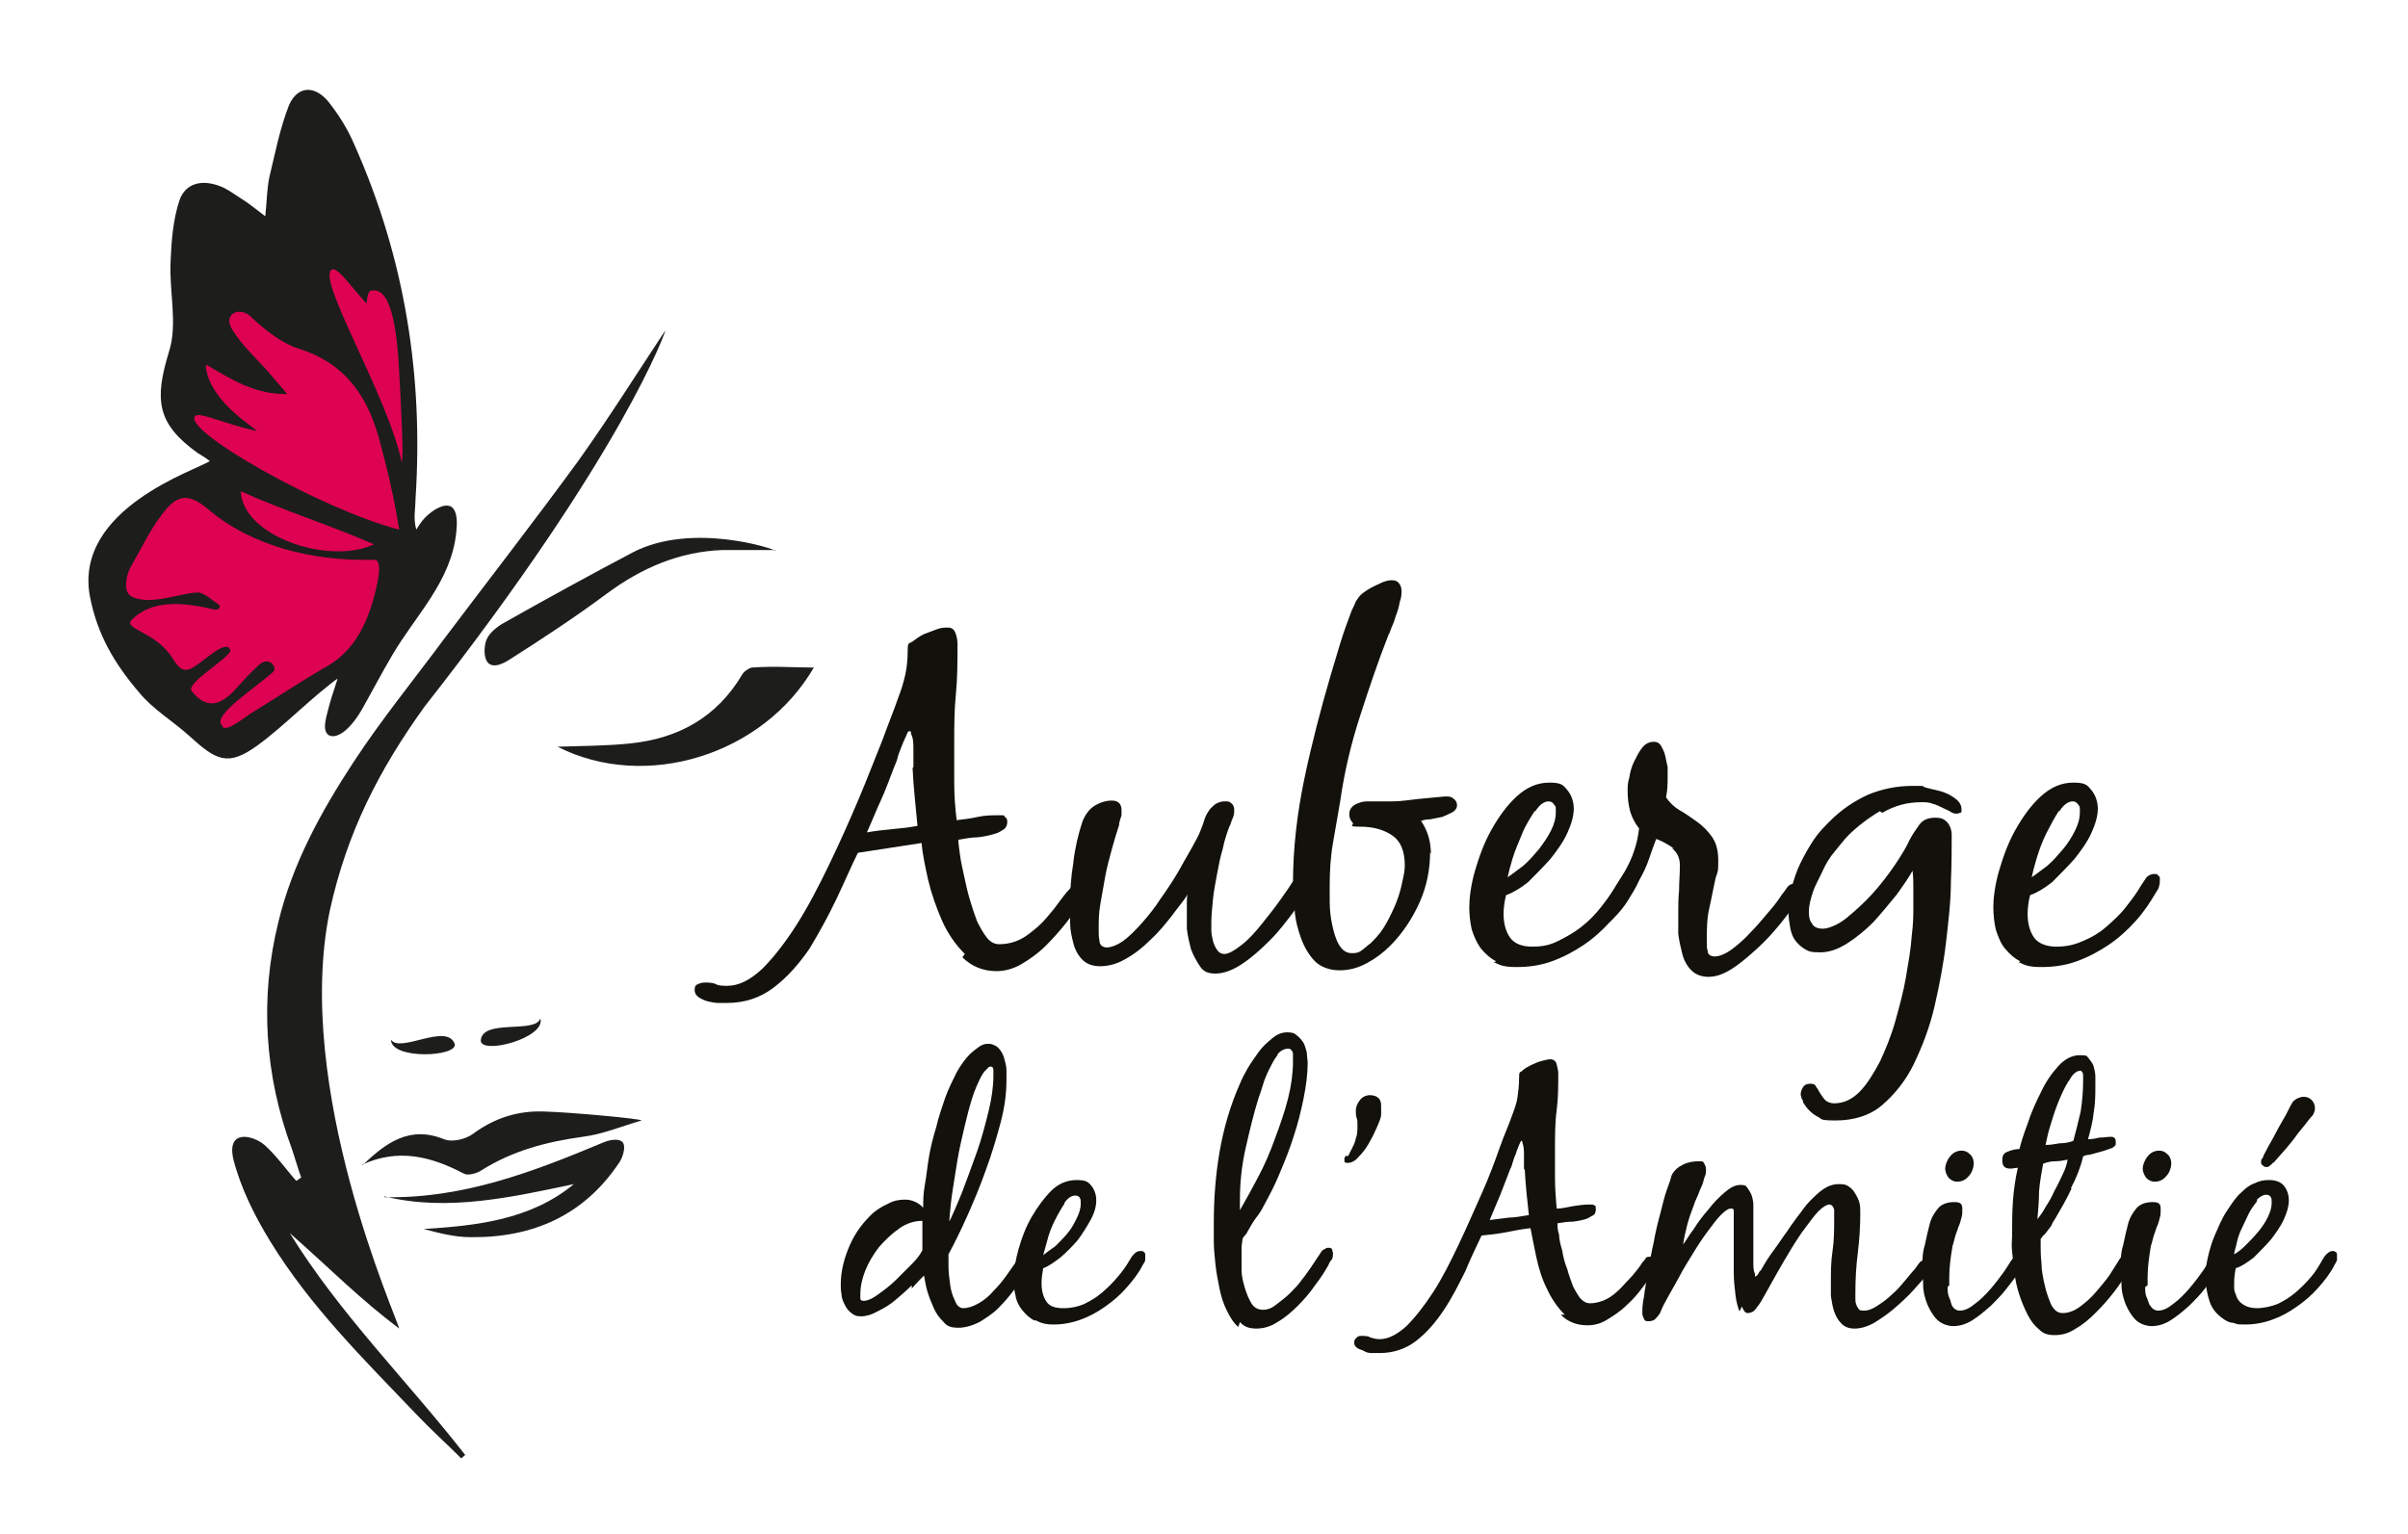
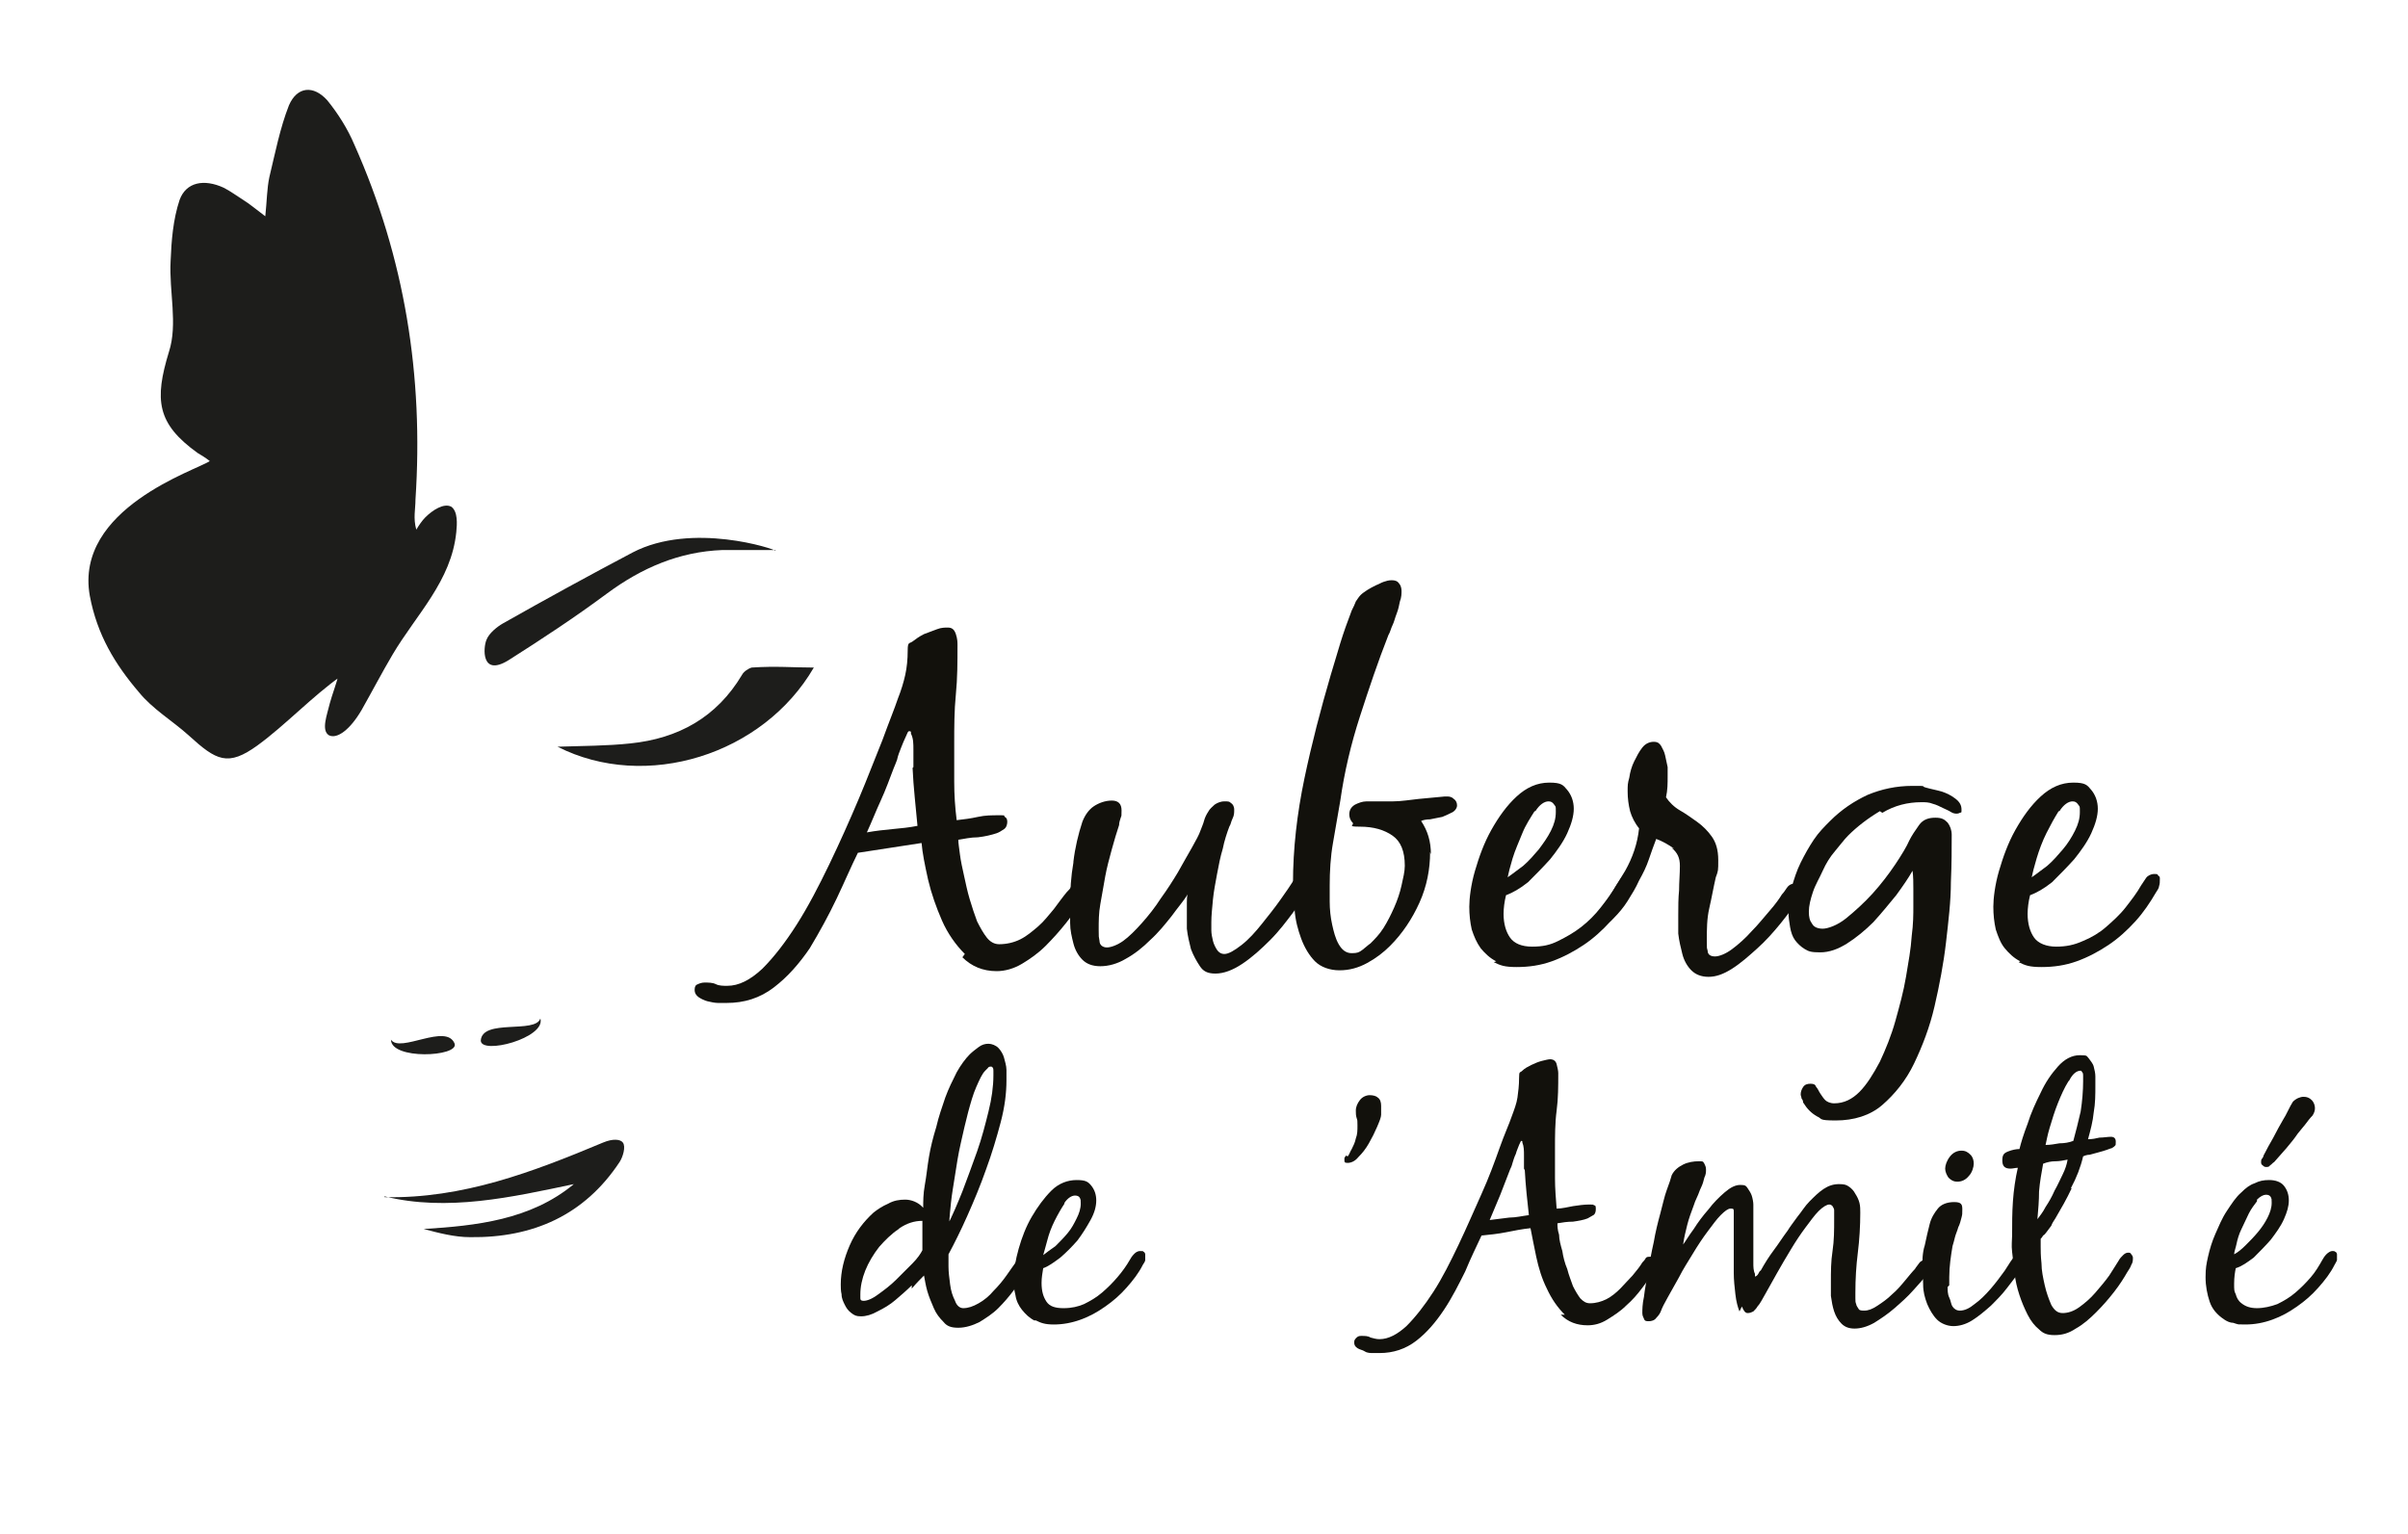
<svg xmlns="http://www.w3.org/2000/svg" id="Calque_1" version="1.1" viewBox="0 0 295 188">
  <defs>
    <style>
      .st0 {
        fill: #de0252;
      }

      .st1 {
        fill: #1d1d1b;
      }

      .st2 {
        fill: #12110c;
      }
    </style>
  </defs>
  <path class="st1" d="M41.7,82.9c-3.4,2.4-6.8,6-10.1,8.4-3.7,2.7-5.1,1.9-8.5-1.2-2-1.8-4.4-3.2-6.1-5.3-2.9-3.4-5.1-7-6-11.8-1.9-10.7,13.1-15.4,14.7-16.5-.5-.4-1-.7-1.5-1-5-3.6-5.3-6.5-3.5-12.4,1.1-3.4,0-7.4.2-11.1.1-2.5.3-5.1,1.1-7.5.8-2.2,3-2.6,5.4-1.5.8.4,1.6,1,2.4,1.5.8.5,1.5,1.1,2.7,2,.2-1.9.2-3.4.5-4.8.7-2.9,1.3-6,2.4-8.8,1-2.3,3-2.5,4.7-.6,1.3,1.6,2.5,3.5,3.3,5.4,6.2,13.9,8.5,28.4,7.5,43.5,0,1.2-.3,2.3.1,3.7.3-.5.7-1.1,1.1-1.5.9-.9,2.3-1.8,3.2-1.3.8.6.7,2.1.6,3.1-.6,6-4.9,10.1-7.8,15-1.3,2.2-2.5,4.5-3.8,6.8-1.4,2.4-3,3.6-4,3.1-1-.6-.2-2.6.1-3.9.2-.8,1-3,1-3.3" />
-   <path class="st0" d="M45.8,66.7c-5.2-2.3-11-4.1-16.3-6.5.2,5.5,10.8,9.1,16.3,6.5M49.2,56.7c.3-.4-.1-7.5-.3-11.2-.2-3.7-.7-10.3-3.3-9.9-.6,0-.6,1-.7,1.6-1.4-1.5-3.4-4.3-4.1-4.2-2.5.4,6.7,15.4,8.4,23.6M25.2,44.8c.4,4.5,6.4,7.8,6.2,8-4.1-.9-7-2.4-7.5-1.8-1.6,1.7,15.4,11.4,25,13.9-.6-3.9-1.5-7.6-2.5-11.3-1.5-5.3-4.3-9.2-9.9-10.9-2.1-.7-4.2-2.4-5.9-4-1.2-1.1-3.3-.3-2.2,1.6,1.2,2,3,3.6,4.5,5.3.6.7,1.2,1.4,2.3,2.7-4,0-6.7-1.7-9.9-3.6M27.3,89.1c.5.5,2.3-.9,3.3-1.6,3.1-1.9,6.1-3.9,9.2-5.7,3.3-1.8,4.9-4.8,5.9-8.2.4-1.5,1.4-5.1.1-5-.2,0-.5,0-.7,0-6.7.1-14.2-1.6-19.6-6.2-2.4-2-3.8-1.9-5.7.7-1.4,1.8-2.7,4.5-3.8,6.4-.5.9-.8,2.5-.3,3.2.4.7,2,.9,3,.8,1.9-.1,3.7-.8,5.5-.9.8,0,1.7.9,2.5,1.4.5.3.1.8-.4.7-3.4-.8-7.5-1.4-10.1,1.2-1.3,1.2,2.8,1.4,4.9,4.7,1.1,1.8,1.7,1.8,3,.9,1.2-.8,3.6-3.1,4.1-1.9.4.8-5.6,4.1-4.7,5.1,1.9,2.4,3.7,1.6,5.4-.3.9-1,1.8-2,2.8-2.9,1.3-1.2,2.3.3,1.8.8-2.2,2-7.6,5.4-6.3,6.6" />
-   <path class="st1" d="M52,86.6c-5.6,7.8-9.5,15.4-11.6,25-4.5,21.8,8.3,50,8.5,51.2-4.9-3.7-8.3-7.2-13.4-11.7,6.1,9.9,14.4,18.1,21.5,27.2-.2.1-.3.3-.5.4-1.8-1.8-3.7-3.5-5.5-5.4-6.4-6.7-13-13.2-17.9-21.2-1.9-3.1-3.6-6.5-4.5-10-.9-3.8,2.4-3,3.8-1.8,1.4,1.2,3.2,3.7,3.9,4.4.2-.1.4-.3.6-.4-.4-1.1-.7-2.2-1.1-3.4-3.4-9.1-4-18.6-1.7-27.9,1.7-7.1,5.2-13.5,9.2-19.6,3.4-5.2,7.4-10.1,11.1-15.1,5.5-7.3,11.1-14.5,16.5-21.9,3.7-5.2,7.1-10.6,10.6-15.9.2-.3-5,14.9-29.5,46.1" />
  <path class="st1" d="M99.7,81.8c-6.2,10.7-20.6,15.2-31.4,9.7,3.1-.1,6.1-.1,8.9-.4,5.9-.6,10.6-3.2,13.7-8.4.2-.4.8-.8,1.2-.9,3-.2,5,0,7.5,0" />
  <path class="st1" d="M95,67.4c-2.1,0-4.3,0-6.5,0-5.3.2-9.9,2.2-14.1,5.3-3.9,2.9-8,5.6-12.1,8.2-3.4,2.1-3.1-1.6-2.7-2.5.3-.8,1.3-1.6,2-2,5.3-3,10.6-5.9,15.9-8.7,7.3-3.8,17.5-.4,17.5-.2" />
-   <path class="st1" d="M44.4,142.8c2.9-2.8,5.8-4.9,10-3.2,1,.4,2.7,0,3.6-.7,2.6-1.9,5.4-2.8,8.6-2.7,3.5.1,12,.9,12,1.1-2.4.7-4.8,1.7-7.2,2-4.4.6-8.6,1.7-12.4,4.1-.6.4-1.7.7-2.2.4-4-2.1-8-3.1-12.4-1.1" />
  <path class="st1" d="M47.1,146.7c9.6.2,18.2-3.1,26.8-6.7,1.2-.5,2.1-.4,2.4,0,.4.5,0,1.8-.4,2.4-4.3,6.5-10.6,9.3-18.3,9.2-1.9,0-3.8-.5-5.7-1,6.4-.4,13.1-1.1,18.4-5.5-7.6,1.6-15.5,3.4-23.2,1.5" />
  <path class="st1" d="M58.9,127.5c.2-2.7,6.7-.8,7.3-2.7.7,2.4-7.3,4.5-7.3,2.7" />
  <path class="st1" d="M55.7,127.9c-1-2.6-6.7,1.2-7.8-.5,0,2.5,8.3,2.1,7.8.5" />
  <path class="st2" d="M111.9,94c0-.6,0-1.3,0-2.1s0-1.4-.3-2c0,0,0-.1,0-.2,0,0,0-.1-.2-.1s-.2.2-.4.6c-.2.4-.4.9-.6,1.4-.2.5-.4,1-.5,1.5-.2.5-.3.8-.4,1-.5,1.3-1,2.7-1.6,4s-1.1,2.6-1.7,3.9c1.1-.2,2.1-.3,3.1-.4,1.1-.1,2.1-.2,3.1-.4-.2-2.3-.5-4.7-.6-7.1M118.2,116.9c-1.1-1.1-2.1-2.5-2.8-4.1-.7-1.6-1.3-3.3-1.7-5-.4-1.8-.7-3.3-.8-4.5-1.3.2-2.6.4-3.9.6-1.3.2-2.6.4-3.9.6-.8,1.6-1.6,3.5-2.6,5.6s-2.1,4.1-3.3,6.1c-1.3,1.9-2.7,3.5-4.4,4.8-1.7,1.3-3.6,1.9-5.8,1.9s-.6,0-1,0c-.4,0-.9-.1-1.3-.2-.4-.1-.8-.3-1.1-.5s-.5-.5-.5-.9.1-.6.4-.7c.2-.1.5-.2.8-.2.5,0,1,0,1.4.2.4.2.9.2,1.4.2,1.4,0,2.8-.7,4.3-2.1,1.4-1.4,2.8-3.2,4.2-5.4,1.4-2.2,2.7-4.7,4-7.4,1.3-2.7,2.5-5.4,3.6-8,1.1-2.6,2-5,2.9-7.2.8-2.2,1.5-3.9,1.9-5.1.4-1,.7-2,.9-2.9.2-.9.3-1.9.3-3s.2-.8.6-1.1.8-.6,1.4-.9c.5-.2,1.1-.4,1.6-.6s1-.2,1.3-.2c.5,0,.8.2,1,.8s.2,1,.2,1.4c0,2,0,4-.2,6s-.2,4-.2,6,0,3.2,0,4.7c0,1.6.1,3.1.3,4.7.9-.1,1.7-.2,2.6-.4.9-.2,1.7-.2,2.6-.2s.5,0,.7.2c.2.1.3.3.3.6s-.1.7-.4.9c-.3.2-.6.4-.9.5-.6.2-1.4.4-2.3.5-.9,0-1.7.2-2.4.3,0,.4.1,1,.2,1.8.1.8.3,1.7.5,2.6.2.9.4,1.9.7,2.9.3,1,.6,1.9.9,2.7.4.8.8,1.5,1.2,2,.4.5.9.8,1.5.8.9,0,1.8-.2,2.6-.6.8-.4,1.5-1,2.2-1.6.7-.6,1.3-1.4,1.9-2.1.6-.8,1.1-1.5,1.6-2.1.2-.2.4-.4.5-.6s.4-.3.7-.3.4,0,.6.2.3.3.3.5,0,.5-.1.7c0,.2-.2.4-.3.6-.4.8-1,1.7-1.8,2.7-.8,1-1.6,1.9-2.5,2.8-.9.9-1.9,1.6-2.9,2.2-1,.6-2.1.9-3.1.9-1.7,0-3.1-.6-4.2-1.7" />
  <path class="st2" d="M131.5,105.6c.2-1.7.6-3.4,1.1-4.9.3-.8.8-1.5,1.4-1.9s1.4-.7,2.2-.7,1.2.4,1.2,1.2,0,.6-.1.9-.2.6-.2.9c-.3.9-.6,1.9-.9,3-.3,1.1-.6,2.2-.8,3.3-.2,1.1-.4,2.3-.6,3.4-.2,1.1-.2,2.1-.2,3.1s0,.8.1,1.4c0,.5.4.8.9.8s1.3-.3,2-.8,1.5-1.3,2.3-2.2c.8-.9,1.6-1.9,2.3-3,.8-1.1,1.5-2.2,2.1-3.2.6-1.1,1.2-2.1,1.7-3,.5-.9.9-1.6,1.1-2.2.1-.3.3-.7.4-1.1s.3-.8.5-1.1c.2-.4.5-.6.8-.9.3-.2.7-.4,1.2-.4s.6,0,.8.2c.2.1.4.4.4.8s0,.7-.2,1.1-.2.7-.4,1c-.3.8-.6,1.7-.8,2.7-.3,1-.5,2-.7,3.1-.2,1.1-.4,2.1-.5,3.1-.1,1.1-.2,2-.2,2.8s0,.6,0,1c0,.4.1.9.2,1.3s.3.8.5,1.1c.2.3.5.5.9.5.5,0,1.2-.4,2.1-1.1s1.7-1.6,2.5-2.6c.8-1,1.6-2,2.3-3,.7-1,1.2-1.7,1.5-2.2.2-.2.4-.6.7-1s.6-.6.9-.6.5.1.6.3.1.4.1.7,0,.4-.1.6c0,.2-.2.4-.2.6-.4.9-1.1,1.9-1.9,3.1-.9,1.2-1.8,2.4-2.9,3.5-1.1,1.1-2.2,2.1-3.4,2.9-1.2.8-2.3,1.2-3.3,1.2s-1.5-.3-1.9-.9-.8-1.3-1.1-2.1c-.2-.8-.4-1.6-.5-2.5,0-.9,0-1.6,0-2.2v-1c0-.3,0-.7.1-1-.5.8-1.2,1.6-2,2.7-.8,1-1.6,2-2.6,2.9-.9.9-1.9,1.7-3,2.3-1,.6-2.1.9-3.1.9s-1.7-.3-2.2-.8c-.5-.5-.9-1.2-1.1-2s-.4-1.6-.4-2.5c0-.9,0-1.7,0-2.4,0-1.6.1-3.3.4-5" />
  <path class="st2" d="M175.2,104.4c0,2.1-.4,4.2-1.3,6.2-.9,2-2.1,3.8-3.6,5.3-.8.8-1.7,1.5-2.8,2.1-1.1.6-2.2.9-3.4.9s-2.3-.4-3-1.1-1.3-1.7-1.7-2.8c-.4-1.1-.7-2.2-.8-3.5-.1-1.2-.2-2.3-.2-3.2,0-4.3.5-8.6,1.4-12.9.9-4.3,2-8.5,3.2-12.6.4-1.3.8-2.7,1.2-4,.4-1.3.9-2.7,1.4-4,.2-.4.4-.8.5-1.1.2-.3.4-.6.6-.8s.5-.4.8-.6.7-.4,1.1-.6c.3-.1.6-.3.9-.4s.6-.2,1-.2.7.1.9.4c.2.2.3.6.3.9s0,.8-.2,1.3c-.1.5-.2,1-.4,1.5-.2.5-.3,1-.5,1.4-.2.4-.3.9-.5,1.2-1.3,3.3-2.4,6.6-3.5,10-1.1,3.4-1.9,6.8-2.4,10.3-.3,1.7-.6,3.5-.9,5.2s-.4,3.5-.4,5.2,0,1.1,0,2c0,.9.1,1.9.3,2.8.2.9.4,1.7.8,2.4.4.7.9,1.1,1.6,1.1s.9-.1,1.3-.4c.4-.3.7-.6,1-.8.5-.5,1.1-1.1,1.6-1.9s.9-1.6,1.3-2.5c.4-.9.7-1.8.9-2.7.2-.9.4-1.7.4-2.4,0-1.8-.5-3-1.5-3.7-1-.7-2.3-1.1-4-1.1s-.6-.2-.9-.5-.4-.7-.4-1c0-.5.2-.9.7-1.2.4-.2.9-.4,1.4-.4.5,0,1.1,0,1.6,0s1.1,0,1.6,0c1.1,0,2.2-.2,3.2-.3,1.1-.1,2.1-.2,3.2-.3h.2c.3,0,.6,0,.9.3.3.2.4.5.4.8s-.2.6-.5.8c-.4.2-.8.4-1.3.6-.5.1-1,.2-1.5.3-.5,0-.9.1-1.1.2.8,1.2,1.2,2.5,1.2,4.1" />
  <path class="st2" d="M188,99.4c-.5.8-1.1,1.7-1.5,2.7s-.9,2.1-1.2,3.1-.5,1.8-.6,2.3c.6-.4,1.2-.9,1.9-1.4.7-.6,1.3-1.3,1.9-2,.6-.8,1.1-1.5,1.5-2.3s.6-1.5.6-2.3,0-.6-.2-.9-.4-.4-.7-.4c-.5,0-1.1.4-1.6,1.2M183.3,117.8c-.8-.4-1.4-1-1.9-1.6-.5-.7-.8-1.4-1.1-2.3-.2-.9-.3-1.8-.3-2.8s.2-2.7.7-4.4c.5-1.7,1.1-3.4,2-5s1.9-3,3.1-4.1c1.2-1.1,2.5-1.7,4-1.7s1.7.3,2.2.9c.5.6.8,1.4.8,2.3s-.3,1.9-.8,3-1.3,2.2-2.1,3.2c-.9,1-1.8,1.9-2.7,2.8-1,.8-1.9,1.3-2.7,1.6-.2.8-.3,1.6-.3,2.3,0,1.2.3,2.2.8,2.9.5.7,1.4,1.1,2.7,1.1s2.2-.2,3.2-.7,1.9-1,2.8-1.7c.9-.7,1.7-1.5,2.4-2.4.7-.9,1.4-1.8,1.9-2.7.2-.3.4-.6.6-.9.2-.3.6-.5,1-.5s.4,0,.5.2c.2.1.2.2.2.4,0,.4,0,.6-.1.9s-.2.5-.4.8c-.7,1.2-1.5,2.4-2.5,3.5-1,1.1-2.1,2.1-3.3,2.9-1.2.8-2.5,1.5-3.9,2-1.4.5-2.8.7-4.3.7s-2-.2-2.8-.6" />
  <path class="st2" d="M205.1,104c-.7-.5-1.4-.9-2.2-1.2-.3.8-.6,1.6-.9,2.5s-.7,1.7-1.2,2.6c-.4.9-.9,1.7-1.4,2.5-.5.8-1.1,1.5-1.7,2.1-.2.2-.4.4-.6.5s-.5.3-.8.3c-.5,0-.7-.2-.7-.7s0-.4.1-.6c0-.2.2-.4.4-.6,1.1-1.5,2-3.1,3-4.7.9-1.6,1.5-3.3,1.7-5.2-.5-.6-.9-1.4-1.1-2.1-.2-.8-.3-1.6-.3-2.4s0-1,.2-1.7c.1-.7.3-1.4.6-2s.6-1.2,1-1.7c.4-.5.9-.7,1.4-.7s.7.2.9.5c.2.4.4.7.5,1.2s.2.9.3,1.4c0,.5,0,.9,0,1.1,0,.9,0,1.7-.2,2.6.4.6,1,1.2,1.7,1.6.7.4,1.4.9,2.1,1.4.7.5,1.3,1.1,1.8,1.8.5.7.8,1.6.8,2.9s0,1.3-.3,2.1c-.3,1.3-.5,2.5-.8,3.8s-.3,2.6-.3,3.9,0,.8.1,1.3c0,.5.4.7.9.7s1.3-.3,2.1-.9c.8-.6,1.6-1.3,2.4-2.2.8-.8,1.5-1.7,2.2-2.5s1.2-1.5,1.5-2c.2-.2.4-.5.6-.8.2-.3.5-.5.8-.5s.5.1.6.4c0,.2.1.5.1.8s0,.4-.1.6c0,.2-.2.4-.3.5-.4.7-1.1,1.6-1.9,2.6-.9,1.1-1.8,2.1-2.8,3s-2,1.8-3.1,2.5c-1.1.7-2,1-2.9,1s-1.6-.3-2.1-.8-.9-1.2-1.1-2c-.2-.8-.4-1.6-.5-2.5,0-.9,0-1.6,0-2.3,0-1,0-2,.1-3,0-1,.1-2,.1-3s-.3-1.6-1-2.2" />
  <path class="st2" d="M230.3,99.4c-1.5.9-2.8,1.9-3.9,3-.5.5-1,1.2-1.6,1.9s-1.1,1.5-1.5,2.4-.9,1.7-1.2,2.6c-.3.9-.5,1.7-.5,2.4s.1,1.1.4,1.5c.2.4.7.6,1.3.6s1.8-.4,2.9-1.3,2.2-1.9,3.2-3,2-2.4,2.8-3.6c.8-1.2,1.4-2.2,1.7-2.9.3-.6.7-1.2,1.2-1.9s1.2-.9,2-.9,1.1.2,1.5.6c.3.4.5.9.5,1.5,0,1.6,0,3.5-.1,5.8,0,2.3-.3,4.8-.6,7.4-.3,2.6-.8,5.2-1.4,7.8-.6,2.6-1.5,4.9-2.5,7s-2.4,3.8-3.9,5.1c-1.5,1.3-3.5,1.9-5.7,1.9s-1.6-.2-2.3-.5c-.7-.4-1.2-.9-1.7-1.7,0-.2-.1-.4-.2-.5,0-.2-.1-.3-.1-.5,0-.3.1-.6.3-.9.2-.3.5-.4.9-.4s.6.1.7.4c.2.2.3.5.5.8.2.3.4.6.6.8.2.2.6.4,1.1.4,1.2,0,2.2-.5,3.1-1.4.9-.9,1.7-2.2,2.5-3.7.7-1.5,1.4-3.2,1.9-5,.5-1.8,1-3.6,1.3-5.4s.6-3.4.7-5c.2-1.5.2-2.7.2-3.6s0-1.4,0-2.2c0-.7,0-1.5-.1-2.2-.5.9-1.2,1.9-2,3-.9,1.1-1.8,2.2-2.8,3.3-1,1-2.1,1.9-3.2,2.6s-2.2,1.1-3.3,1.1-1.4-.1-1.9-.4c-.5-.3-.9-.7-1.2-1.1s-.5-1-.6-1.6c-.1-.6-.2-1.2-.2-1.9,0-1,.1-2,.4-3s.6-2,1.1-3c.5-1,1-1.9,1.6-2.8.6-.9,1.3-1.6,2-2.3,1.4-1.4,2.9-2.4,4.6-3.2,1.7-.7,3.5-1.1,5.5-1.1s.9,0,1.6.2,1.3.3,2,.5c.6.2,1.2.5,1.7.9s.7.8.7,1.3,0,.3-.2.4-.3.1-.4.1-.4,0-.7-.2c-.3-.2-.6-.3-1-.5-.4-.2-.8-.4-1.2-.5-.5-.2-.9-.2-1.4-.2-1.7,0-3.3.4-4.8,1.3" />
  <path class="st2" d="M252.2,99.4c-.5.8-1,1.7-1.5,2.7s-.9,2.1-1.2,3.1-.5,1.8-.6,2.3c.6-.4,1.2-.9,1.9-1.4.7-.6,1.3-1.3,1.9-2s1.1-1.5,1.5-2.3c.4-.8.6-1.5.6-2.3s0-.6-.2-.9-.4-.4-.7-.4c-.5,0-1.1.4-1.6,1.2M247.5,117.8c-.8-.4-1.4-1-1.9-1.6s-.8-1.4-1.1-2.3c-.2-.9-.3-1.8-.3-2.8s.2-2.7.7-4.4c.5-1.7,1.1-3.4,2-5s1.9-3,3.1-4.1c1.2-1.1,2.5-1.7,4-1.7s1.7.3,2.2.9.8,1.4.8,2.3-.3,1.9-.8,3-1.3,2.2-2.1,3.2c-.9,1-1.8,1.9-2.7,2.8-1,.8-1.9,1.3-2.7,1.6-.2.8-.3,1.6-.3,2.3,0,1.2.3,2.2.8,2.9.5.7,1.5,1.1,2.7,1.1s2.2-.2,3.3-.7c1-.4,2-1,2.8-1.7s1.7-1.5,2.4-2.4c.7-.9,1.4-1.8,1.9-2.7.2-.3.4-.6.6-.9s.6-.5,1-.5.4,0,.5.2c.2.1.2.2.2.4,0,.4,0,.6-.1.9,0,.2-.2.5-.4.8-.7,1.2-1.5,2.4-2.5,3.5-1,1.1-2.1,2.1-3.3,2.9-1.2.8-2.5,1.5-3.9,2-1.4.5-2.8.7-4.3.7s-2-.2-2.8-.6" />
  <path class="st2" d="M116.1,150.1c.6-1.2,1.2-2.6,1.8-4.1.6-1.6,1.2-3.2,1.8-4.9s1-3.3,1.4-4.9c.4-1.6.6-3.1.6-4.4v-.2c0-.1,0-.3,0-.4,0-.1,0-.3-.1-.4s-.1-.1-.2-.1-.3,0-.4.2c-.1.1-.2.2-.3.3-.4.4-.7,1.1-1.1,2-.4.9-.7,2-1,3.1-.3,1.2-.6,2.4-.9,3.8-.3,1.3-.5,2.6-.7,3.9s-.4,2.4-.5,3.4c-.1,1-.2,1.9-.2,2.5v.4h0ZM110.1,150.6c-.9.6-1.7,1.4-2.4,2.2-.7.9-1.3,1.9-1.7,2.9-.4,1-.6,2-.6,2.9s0,.3,0,.5c0,.2.1.3.4.3.4,0,1-.2,1.8-.8.7-.5,1.5-1.1,2.2-1.8s1.4-1.4,2-2,1-1.2,1.2-1.6c0-.6,0-1.2,0-1.8v-1.8c-1,0-1.9.3-2.8.9M111.7,157.5c-.6.6-1.3,1.2-2,1.8-.7.6-1.4,1-2.2,1.4-.7.4-1.4.6-2,.6s-.8-.1-1.2-.4-.6-.6-.8-1c-.2-.4-.4-.8-.4-1.3-.1-.4-.1-.9-.1-1.2,0-1.6.4-3.2,1.1-4.8s1.7-2.9,2.9-4c.5-.4,1.1-.8,1.8-1.1.7-.4,1.4-.5,2.1-.5s1.6.3,2.2,1c0-.8,0-1.7.2-2.8s.3-2.2.5-3.4.5-2.4.9-3.7c.3-1.3.7-2.4,1.1-3.6.4-1.1.9-2.1,1.4-3.1.5-.9,1.1-1.7,1.6-2.2.3-.3.7-.6,1.1-.9.4-.3.8-.4,1.2-.4s.9.2,1.2.5c.3.3.6.8.7,1.2s.3,1,.3,1.5,0,1,0,1.3c0,1.5-.2,3.2-.7,5.1s-1.1,3.9-1.8,5.8c-.7,2-1.5,3.9-2.3,5.7-.8,1.8-1.6,3.4-2.3,4.7,0,.3,0,.8,0,1.5,0,.7.1,1.4.2,2.2s.3,1.4.6,2c.2.6.6.9,1,.9.6,0,1.2-.2,1.9-.6s1.3-.9,1.8-1.5c.6-.6,1.1-1.2,1.6-1.9.5-.7.9-1.3,1.2-1.7.1-.2.3-.5.6-.9.2-.3.5-.5.8-.5s.4.1.5.3c0,.2.1.4.1.6,0,.3,0,.6-.3.9-.2.3-.4.6-.5.9-.4.7-1,1.4-1.5,2.2-.6.8-1.2,1.5-1.9,2.2-.7.7-1.5,1.2-2.3,1.7-.8.4-1.7.7-2.6.7s-1.4-.2-1.8-.7c-.5-.5-.9-1-1.2-1.7s-.6-1.4-.8-2.1-.3-1.4-.4-1.9c-.4.4-.9.9-1.5,1.6" />
  <path class="st2" d="M130.4,147.5c-.4.6-.8,1.3-1.2,2.1-.4.8-.7,1.6-.9,2.4-.2.8-.4,1.4-.5,1.8.4-.3.9-.7,1.5-1.1.5-.5,1-1,1.5-1.6s.8-1.2,1.1-1.8.5-1.2.5-1.8,0-.4-.1-.7c-.1-.2-.3-.3-.6-.3-.4,0-.9.3-1.3.9M126.7,161.8c-.6-.3-1.1-.8-1.5-1.3s-.7-1.1-.8-1.8c-.2-.7-.2-1.4-.2-2.2s.2-2.1.6-3.5c.4-1.4.9-2.7,1.6-3.9.7-1.2,1.5-2.3,2.4-3.2.9-.9,2-1.3,3.1-1.3s1.4.2,1.8.7c.4.5.6,1.1.6,1.8s-.2,1.5-.7,2.4-1,1.7-1.6,2.5c-.7.8-1.4,1.5-2.1,2.1-.8.6-1.5,1.1-2.1,1.3-.1.6-.2,1.2-.2,1.8,0,1,.2,1.7.6,2.3s1.1.8,2.1.8,1.8-.2,2.5-.5c.8-.4,1.5-.8,2.2-1.4s1.3-1.2,1.9-1.9c.6-.7,1.1-1.4,1.5-2.1.1-.2.3-.5.5-.7s.4-.4.8-.4.3,0,.4.1c.1,0,.2.2.2.3,0,.3,0,.5,0,.7,0,.2-.2.4-.3.6-.5,1-1.2,1.9-2,2.8s-1.6,1.6-2.6,2.3-1.9,1.2-3,1.6c-1.1.4-2.2.6-3.3.6s-1.6-.2-2.2-.5" />
-   <path class="st2" d="M156.5,129.3c-.4.5-.7,1.1-1,1.7-.3.6-.6,1.3-.8,2-.2.7-.4,1.2-.5,1.5-.6,1.9-1.1,4-1.6,6.2-.5,2.2-.7,4.3-.7,6.4v.6c0,.2,0,.4,0,.6.7-1.2,1.4-2.5,2.2-4s1.5-3.1,2.1-4.8c.6-1.6,1.2-3.3,1.6-4.9.4-1.6.6-3.1.6-4.5v-.4c0-.2,0-.4,0-.6s-.1-.3-.2-.4c0-.1-.2-.2-.4-.2-.4,0-.9.2-1.3.7M151.7,162.6c-.6-.5-1-1.2-1.4-2s-.7-1.7-.9-2.7c-.2-1-.4-2-.5-3s-.2-1.9-.2-2.8,0-1.6,0-2.1c0-3,.2-5.9.7-8.8s1.3-5.7,2.5-8.4c.2-.5.5-1.1.9-1.8.4-.7.9-1.4,1.4-2.1.5-.7,1.1-1.2,1.7-1.7s1.2-.7,1.8-.7.9.1,1.2.4c.3.2.6.6.8.9.2.4.3.8.4,1.2,0,.4.1.9.1,1.3,0,1.3-.2,2.8-.5,4.3s-.7,3.1-1.2,4.6c-.5,1.6-1.1,3.1-1.7,4.5-.6,1.5-1.3,2.8-1.9,3.9-.3.6-.6,1.1-1,1.6s-.7,1.1-1,1.6c-.1.2-.2.4-.4.6-.2.2-.3.4-.3.6,0,.2-.1.5-.1.9,0,.4,0,.7,0,.9,0,.4,0,1,0,1.8s.2,1.5.4,2.2c.2.7.5,1.4.8,1.9.3.5.8.8,1.4.8s1.1-.2,1.6-.6,1.2-.9,1.7-1.4,1.1-1.1,1.5-1.7c.5-.6.8-1.1,1.1-1.5.2-.3.4-.6.6-.9s.4-.6.6-.9c.1-.2.2-.3.4-.4s.3-.2.5-.2.4,0,.5.2c0,.2.1.3.1.5s0,.6-.2.8-.3.5-.4.7c-.4.7-.9,1.5-1.6,2.4-.6.9-1.4,1.8-2.1,2.5s-1.6,1.5-2.5,2c-.9.6-1.8.8-2.6.8s-1.5-.2-2-.8" />
  <path class="st2" d="M165.1,141.7c.2-.2.3-.6.5-.9.2-.4.4-.8.5-1.3.2-.5.2-1,.2-1.6s0-.6-.1-.9-.1-.6-.1-.9c0-.5.2-.9.5-1.3.3-.4.8-.6,1.2-.6s.8.1,1,.3c.3.2.4.6.4,1s0,.4,0,.6c0,.2,0,.4,0,.5,0,.3-.2.8-.5,1.5-.3.7-.6,1.3-1,2-.4.7-.8,1.2-1.3,1.7-.4.5-.9.7-1.3.7s-.4-.1-.4-.4,0-.2.2-.5" />
  <path class="st2" d="M186.7,143.2c0-.5,0-1,0-1.6s0-1.1-.2-1.6c0,0,0,0,0-.1,0,0,0-.1-.1-.1s-.1.1-.3.5c-.1.3-.3.7-.4,1.1-.2.4-.3.8-.4,1.1-.1.4-.2.6-.3.8-.4,1-.8,2.1-1.2,3.1s-.9,2.1-1.3,3.1c.8-.1,1.6-.2,2.4-.3.8,0,1.6-.2,2.4-.3-.2-1.8-.4-3.6-.5-5.5M191.7,161.1c-.9-.9-1.6-1.9-2.2-3.2-.6-1.2-1-2.5-1.3-3.9-.3-1.4-.5-2.5-.7-3.5-1,.1-2,.3-3,.5-1,.2-2,.3-3,.4-.6,1.3-1.3,2.7-2,4.4-.8,1.6-1.6,3.2-2.6,4.7s-2.1,2.8-3.4,3.8c-1.3,1-2.8,1.5-4.5,1.5s-.5,0-.8,0-.7,0-1-.2-.6-.2-.9-.4-.4-.4-.4-.7.1-.4.3-.6.4-.2.6-.2c.4,0,.8,0,1.1.2.4.1.7.2,1.1.2,1.1,0,2.2-.6,3.3-1.6,1.1-1.1,2.2-2.5,3.3-4.2,1.1-1.7,2.1-3.7,3.1-5.8,1-2.1,1.9-4.2,2.8-6.2s1.6-3.9,2.2-5.6c.6-1.7,1.2-3,1.5-3.9.3-.8.6-1.6.7-2.3s.2-1.5.2-2.4.1-.6.4-.9c.3-.3.7-.5,1.1-.7s.9-.4,1.3-.5.8-.2,1-.2c.4,0,.7.2.8.6.1.4.2.8.2,1.1,0,1.6,0,3.1-.2,4.6s-.2,3.1-.2,4.6,0,2.5,0,3.7c0,1.2.1,2.4.2,3.7.7,0,1.4-.2,2-.3s1.4-.2,2-.2.4,0,.6.1c.2,0,.2.2.2.5s-.1.6-.3.7-.5.3-.7.4c-.5.2-1.1.3-1.8.4-.7,0-1.3.1-1.9.2,0,.3,0,.8.2,1.4,0,.6.2,1.3.4,2,.1.7.3,1.5.6,2.2.2.8.5,1.5.7,2.1.3.6.6,1.1.9,1.5.4.4.7.6,1.2.6.7,0,1.4-.2,2-.5.6-.3,1.2-.8,1.7-1.3.5-.5,1-1.1,1.5-1.6.5-.6.9-1.1,1.2-1.6.1-.1.3-.3.4-.5s.3-.2.6-.2.3,0,.5.2c.2.1.2.2.2.4s0,.4-.1.6-.1.3-.2.5c-.3.6-.8,1.3-1.4,2.1-.6.8-1.2,1.5-2,2.2-.7.7-1.5,1.2-2.3,1.7s-1.6.7-2.4.7c-1.3,0-2.4-.4-3.3-1.3" />
  <path class="st2" d="M213.1,160.7c-.2-.5-.4-1.2-.5-2.1s-.2-1.7-.2-2.7,0-1.9,0-2.9v-4c0-.1,0-.3,0-.6s-.1-.3-.4-.3-.7.3-1.2.8-1,1.2-1.6,2c-.6.8-1.2,1.7-1.8,2.7-.6,1-1.2,1.9-1.7,2.9-.5.9-1,1.8-1.4,2.5-.4.7-.7,1.3-.8,1.6-.1.3-.3.6-.6.9-.2.3-.6.4-.9.4s-.5,0-.6-.3c-.1-.2-.2-.4-.2-.7,0-.4,0-1.1.2-2,.1-.9.3-1.9.5-3.1.2-1.1.4-2.3.7-3.6.2-1.2.5-2.4.8-3.5s.5-2.1.8-2.9.5-1.4.6-1.8c.3-.6.8-1,1.4-1.3.6-.3,1.3-.4,1.9-.4s.5,0,.7.3c.1.2.2.4.2.7s0,.6-.2,1c-.1.4-.2.8-.4,1.2-.2.4-.3.8-.5,1.2-.2.4-.3.7-.4,1-.3.8-.6,1.6-.8,2.4-.2.8-.4,1.6-.5,2.4.3-.4.7-1.1,1.3-1.9.5-.8,1.1-1.6,1.8-2.4.6-.8,1.3-1.5,2-2.1.7-.6,1.3-.9,1.9-.9s.7.1.9.4.4.6.5.9.2.8.2,1.1c0,.4,0,.7,0,1,0,.8,0,1.6,0,2.4,0,.8,0,1.6,0,2.4v1.4c0,.4,0,.9.2,1.3,0,0,0,0,0,.2s0,.1.1.1c0,0,.2-.1.3-.3s.2-.4.3-.4c.5-.9,1-1.7,1.6-2.5.6-.8,1.1-1.6,1.7-2.4.3-.5.7-1,1.2-1.7.5-.6.9-1.3,1.5-1.9s1.1-1.1,1.7-1.5c.6-.4,1.2-.6,1.9-.6s.9.1,1.2.3.6.5.8.9c.2.3.4.7.5,1.1.1.4.1.8.1,1.2,0,1.6-.1,3.3-.3,4.9-.2,1.6-.3,3.2-.3,4.9s0,.4,0,.7c0,.3,0,.5.1.7,0,.2.2.4.3.6.1.2.4.2.7.2.5,0,1-.2,1.6-.6.6-.4,1.2-.8,1.8-1.4.6-.5,1.1-1.1,1.6-1.7.5-.6.9-1.1,1.2-1.4.1-.2.3-.4.5-.7.2-.3.5-.4.8-.4s.4.1.5.3c0,.2.1.4.1.6s0,.3-.1.4c-.1.1-.2.3-.3.4-.4.6-1,1.2-1.7,2-.7.8-1.5,1.5-2.3,2.2-.8.7-1.7,1.3-2.5,1.8-.9.5-1.7.7-2.4.7s-1.2-.2-1.6-.6c-.4-.4-.7-.9-.9-1.5-.2-.6-.3-1.2-.4-1.9,0-.6,0-1.2,0-1.7,0-1.3,0-2.5.2-3.8s.2-2.6.2-3.9,0-.3,0-.5c0-.2,0-.4,0-.6,0-.2-.1-.3-.2-.5-.1-.1-.2-.2-.4-.2-.3,0-.8.3-1.3.8-.5.5-1,1.2-1.6,2-.6.8-1.2,1.7-1.8,2.7s-1.2,2-1.7,2.9c-.5.9-1,1.8-1.4,2.5s-.7,1.3-1,1.6c-.1.2-.3.4-.5.6-.2.1-.4.2-.7.2s-.5-.3-.7-.8" />
  <path class="st2" d="M241.4,141.5c.3.3.4.7.4,1.1s-.2,1.1-.6,1.5c-.4.5-.9.7-1.4.7s-.8-.2-1.1-.5c-.2-.3-.4-.7-.4-1.1s.2-1,.6-1.5c.4-.5.9-.7,1.4-.7s.8.2,1.1.5M238.6,157.7c0,.4,0,.9.2,1.3s.2.8.4,1.1c.2.3.5.5.9.5.6,0,1.2-.3,1.8-.8.7-.5,1.3-1.1,2-1.9.6-.7,1.2-1.5,1.7-2.2.5-.8.9-1.4,1.2-1.8.1-.2.3-.4.5-.7.2-.2.4-.4.7-.4s.4.1.5.3,0,.4,0,.6,0,.3-.1.5c0,.2-.2.4-.3.6s-.2.4-.4.6-.2.3-.3.4c-.4.6-.9,1.2-1.5,2-.6.8-1.3,1.5-2,2.2-.8.7-1.5,1.3-2.3,1.8-.8.5-1.6.7-2.3.7s-1.5-.3-2-.8c-.5-.5-.9-1.2-1.2-1.9-.3-.8-.5-1.5-.5-2.4,0-.8-.1-1.6-.1-2.2s0-1.7.3-2.6c.2-1,.4-1.8.6-2.6.2-.8.6-1.4,1-1.9s1.1-.8,2-.8,1,.3,1,.9,0,.6-.1,1-.2.8-.4,1.2c-.1.4-.3.8-.4,1.2-.1.4-.2.8-.3,1.1-.2,1.2-.4,2.5-.4,3.8s0,.6,0,1" />
  <path class="st2" d="M253.4,132.5c-.5.8-.9,1.7-1.3,2.7-.4,1-.7,2-1,3-.3,1-.4,1.7-.5,2.1.6,0,1.1-.1,1.7-.2.6,0,1.2-.1,1.7-.3.3-1.1.6-2.3.9-3.6.2-1.3.3-2.6.3-3.7v-.3c0-.1,0-.3,0-.4s0-.3-.1-.4-.1-.2-.2-.2c-.5,0-1,.4-1.4,1.2M249.8,146c0,1.1-.1,2.3-.2,3.4.3-.4.7-.9,1-1.5.4-.6.8-1.3,1.1-2,.4-.7.7-1.4,1-2s.5-1.2.6-1.8c-.5.1-1,.2-1.5.2s-1,.1-1.5.3c-.2,1.1-.4,2.2-.5,3.4M253.8,145.6c-.6,1.3-1.3,2.5-2,3.7-.2.3-.4.6-.5.9-.2.3-.4.5-.6.8-.1.1-.2.3-.4.4-.1.2-.2.3-.3.4,0,.1,0,.3,0,.5v.5c0,.4,0,1.1.1,2,0,.9.2,1.8.4,2.7s.5,1.7.8,2.4c.4.7.8,1,1.4,1s1.3-.2,2-.7,1.4-1.1,2-1.8c.6-.7,1.2-1.4,1.7-2.1.5-.8.9-1.4,1.2-1.9.1-.2.3-.4.5-.6.2-.2.4-.3.6-.3s.3,0,.4.2c.1.1.2.3.2.4,0,.3,0,.6-.2.9-.1.3-.3.6-.5.9-.4.7-.9,1.5-1.6,2.4s-1.4,1.7-2.2,2.5c-.8.8-1.6,1.5-2.5,2-.9.6-1.7.8-2.6.8s-1.4-.2-1.9-.7c-.5-.4-1-1-1.4-1.8s-.7-1.5-1-2.4-.5-1.8-.6-2.7c-.1-.9-.2-1.8-.3-2.6s0-1.5,0-2c0-1.4,0-2.8.1-4.2s.3-2.8.6-4.1c-.3,0-.6.1-.9.1-.7,0-1-.3-1-1s.2-.9.7-1.1c.5-.2,1-.3,1.4-.3.2-.8.5-1.8,1-3.1.4-1.3,1-2.6,1.6-3.8.6-1.3,1.3-2.3,2.1-3.2.8-.9,1.7-1.4,2.7-1.4s.8.1,1.1.4c.2.3.5.6.6,1,.1.4.2.8.2,1.2s0,.8,0,1.1c0,1.1,0,2.2-.2,3.3-.1,1.1-.4,2.2-.7,3.3.5,0,1-.1,1.4-.2.5,0,1-.1,1.4-.1s.6.2.6.6,0,.4-.1.5-.2.2-.4.3c-.1,0-.3.1-.6.2-.3.1-.6.2-1,.3-.4.1-.7.2-1.1.3-.3,0-.6.1-.8.2-.3,1.3-.8,2.6-1.5,3.9" />
-   <path class="st2" d="M265.6,141.5c.3.3.4.7.4,1.1s-.2,1.1-.6,1.5c-.4.5-.9.7-1.4.7s-.8-.2-1.1-.5c-.2-.3-.4-.7-.4-1.1s.2-1,.6-1.5c.4-.5.9-.7,1.4-.7s.8.2,1.1.5M262.8,157.7c0,.4,0,.9.2,1.3s.2.8.5,1.1c.2.3.5.5.9.5.6,0,1.2-.3,1.8-.8.7-.5,1.3-1.1,2-1.9.6-.7,1.2-1.5,1.7-2.2.5-.8.9-1.4,1.2-1.8.1-.2.3-.4.5-.7.2-.2.4-.4.7-.4s.4.1.5.3,0,.4,0,.6,0,.3-.1.5c0,.2-.2.4-.3.6s-.2.4-.4.6-.2.3-.3.4c-.4.6-.9,1.2-1.5,2-.6.8-1.3,1.5-2,2.2-.8.7-1.5,1.3-2.3,1.8-.8.5-1.6.7-2.3.7s-1.5-.3-2-.8c-.5-.5-.9-1.2-1.2-1.9-.3-.8-.5-1.5-.5-2.4,0-.8-.1-1.6-.1-2.2s0-1.7.3-2.6c.2-1,.4-1.8.6-2.6.2-.8.6-1.4,1-1.9.4-.5,1.1-.8,2-.8s1,.3,1,.9,0,.6-.1,1-.2.8-.4,1.2c-.1.4-.3.8-.4,1.2-.1.4-.2.8-.3,1.1-.2,1.2-.4,2.5-.4,3.8s0,.6,0,1" />
  <path class="st2" d="M278.1,142.8c.2-.1.3-.3.5-.4.5-.6,1-1.1,1.5-1.7.5-.6,1-1.2,1.4-1.8.3-.4.6-.7.9-1.1.3-.4.6-.8.9-1.1.2-.3.3-.6.3-.9s-.1-.7-.4-1-.6-.4-1-.4-.9.2-1.3.6c-.2.3-.4.7-.6,1.1s-.4.8-.6,1.1c-.4.7-.8,1.4-1.2,2.2-.4.7-.8,1.4-1.2,2.2,0,.1-.1.3-.2.4s-.1.3-.1.4,0,.3.2.4c.1.1.2.2.4.2s.4,0,.5-.2M276.5,147.2c-.3.4-.7.9-1,1.5-.3.6-.6,1.3-.9,1.9s-.5,1.3-.6,1.8-.3,1-.3,1.3c.4-.2.9-.6,1.4-1.1.5-.5,1-1,1.5-1.6s.9-1.2,1.2-1.8.5-1.2.5-1.8,0-.4-.1-.7c-.1-.2-.3-.3-.6-.3s-.7.2-1.1.6M273.6,162.1c-.4,0-.8-.2-1.1-.4-.9-.6-1.5-1.3-1.8-2.2s-.5-1.9-.5-3,.1-1.6.3-2.5c.2-.9.5-1.9.9-2.8s.8-1.9,1.4-2.8,1.1-1.7,1.8-2.3c.5-.5,1-.9,1.6-1.1.6-.3,1.1-.4,1.8-.4s1.4.2,1.8.7c.4.5.6,1.1.6,1.8s-.2,1.4-.6,2.3c-.4.9-1,1.7-1.6,2.5-.7.8-1.4,1.5-2.1,2.2-.8.6-1.5,1.1-2.2,1.3-.1.5-.2,1.1-.2,1.9s0,.9.2,1.3c.1.4.3.8.7,1.1.5.4,1.1.6,1.9.6s1.7-.2,2.5-.5c.8-.4,1.5-.8,2.2-1.4.7-.6,1.3-1.2,1.9-1.9s1-1.4,1.4-2.1c.1-.2.3-.5.5-.7.2-.2.5-.4.7-.4s.3,0,.4.1c.1,0,.2.2.2.3,0,.3,0,.5,0,.7,0,.1-.2.4-.3.6-.5,1-1.2,1.9-2,2.8-.8.9-1.6,1.6-2.6,2.3s-1.9,1.2-3,1.6-2.2.6-3.3.6-.8,0-1.2-.1" />
</svg>